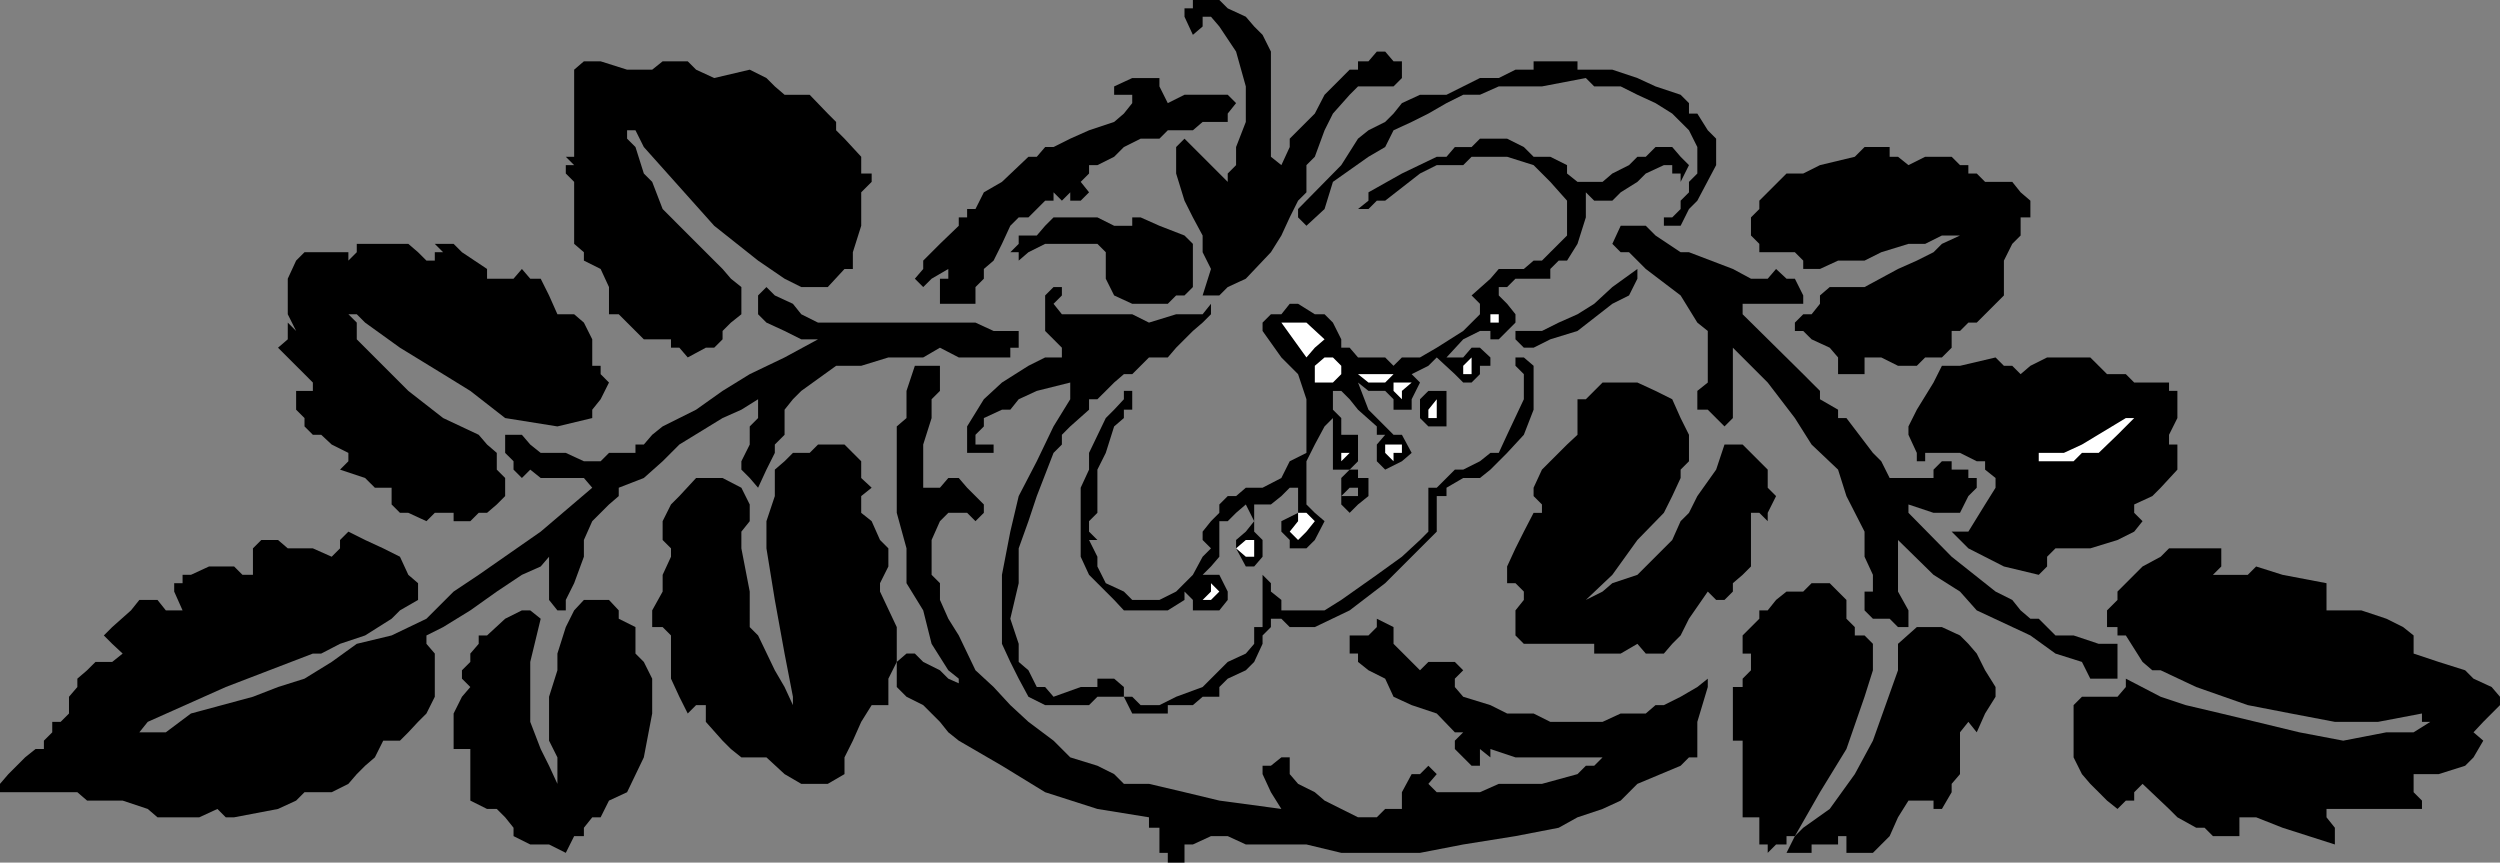
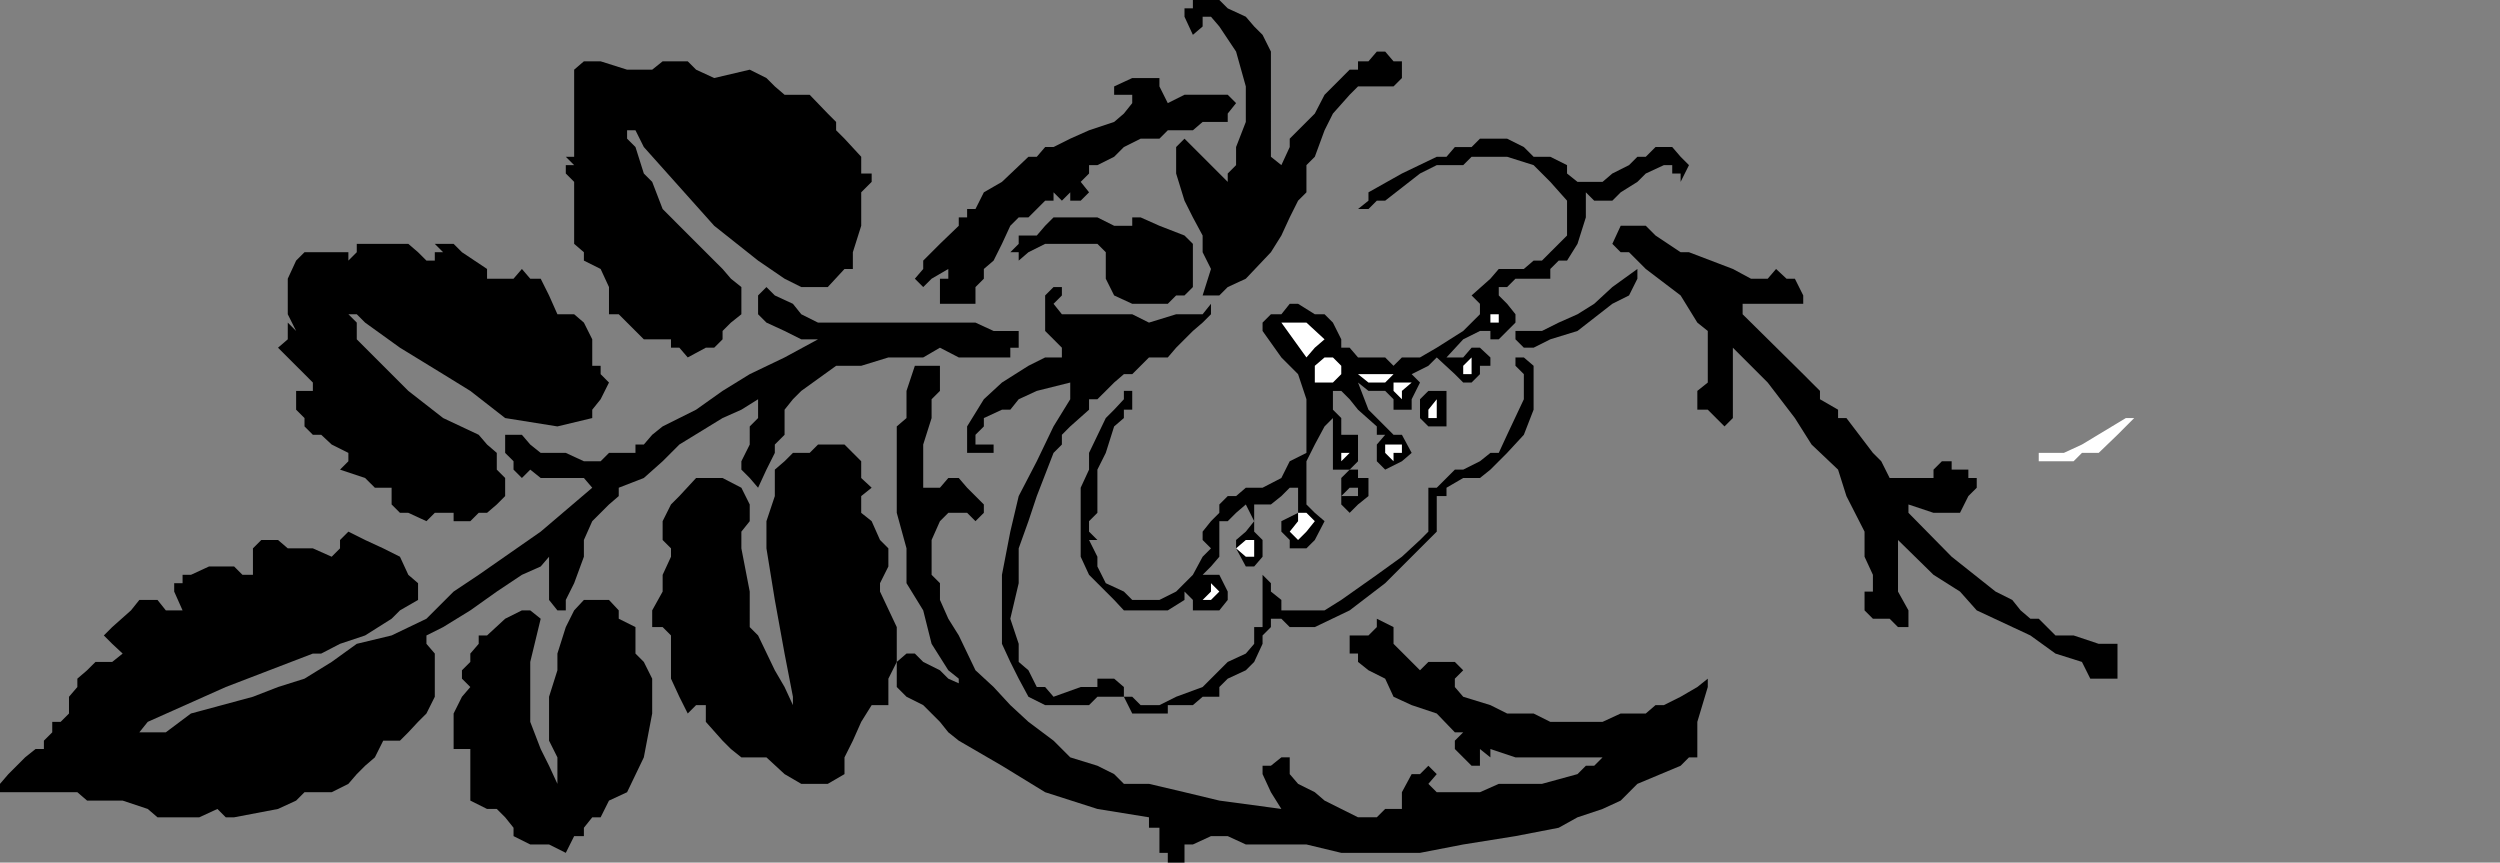
<svg xmlns="http://www.w3.org/2000/svg" width="358.801" height="123.801">
  <rect width="100%" height="100%" fill="#808080" stroke="none" />
-   <path d="M356.402 106.3 355 108.7l-1.2 1.202-3.8 1.2h-3.598v2.597l1.2 1.203v1.2h-13.7v1.199l1.2 1.5v2.398l-7.5-2.398-3.801-1.5h-2.399V120h-3.8l-1.2-1.2h-1.199l-2.703-1.5-1.2-1.198-3.8-3.602-1.2 1.2v1.202h-1.198l-1.2 1.2-1.5-1.2-1.199-1.203L300 112.5l-1.2-1.398-1.198-2.403v-7.5L298.8 100h5.101l1.2-1.398v-1.2l5 2.598 3.601 1.2 5.098 1.202 5 1.2 6.199 1.5 6.3 1.199 6.2-1.2h3.902l2.399-1.5h-1.2v-1.199l-6.3 1.2h-6.2l-6.3-1.2-6.2-1.203-7.398-2.597-5.101-2.403h-1.2L307.5 95l-2.398-3.8h-1.2V90h-1.5v-2.398l1.5-1.5v-1.2l2.399-2.402 1.199-1.2 2.602-1.398L311.3 78.7h7.5v2.602l-1.2 1.199h5l1.2-1.2 3.8 1.2 6.301 1.2v3.902h5L342.5 88.8l2.402 1.2 1.5 1.2v2.6L350 95l3.8 1.2 1.2 1.202 2.602 1.2L358.8 100v1.2l-1.2 1.202-1.199 1.2-1.402 1.5 1.402 1.199M306.3 72.402v1.2l1.2 1.199-1.2 1.5-2.398 1.199L300 78.7h-5l-1.2 1.202v1.399l-1.198 1.199-5-1.2-5.102-2.6-2.398-2.4h2.398l2.402-3.898 1.5-2.402v-1.398l-1.5-1.2V66.2h-1.199l-2.402-1.2h-5v1.2h-1.2V65l-1.199-2.598V61.2l1.2-2.398 2.398-3.899 1.203-2.402h2.598l5.101-1.2 1.2 1.2h1.199L290 53.7l1.402-1.2 2.399-1.2H300l1.203 1.2 1.2 1.2h2.699l1.199 1.202h5v1.2h1.199V60l-1.2 2.402v1.399h1.2v3.601L310.102 70l-1.2 1.2-2.601 1.202" />
  <path fill="#fff" d="M301.203 65h-2.402l-1.2 1.2h-5V65h3.602l2.598-1.2 6.3-3.8h1.2l-1.2 1.2-1.199 1.202L301.203 65" />
  <path d="M302.402 97.402H300L298.8 95l-3.8-1.2-3.598-2.6-7.699-3.598-2.402-2.7L277.5 82.5l-5.098-5v7.402l1.5 2.7V90h-1.5l-1.199-1.2h-2.402l-1.2-1.198v-2.7h1.2V82.5l-1.2-2.598v-3.601L265 71.199l-1.2-3.797-3.8-3.601L257.602 60l-3.899-5.098-5-5V60l-1.203 1.2-2.398-2.4h-1.5v-2.698l1.5-1.2V47.5l-1.5-1.2-2.399-3.898-5-3.8-2.402-2.403h-1.2L231.403 35l1.2-2.598h3.601l1.399 1.399 3.601 2.398h1.2l6.3 2.403L251.301 40h2.402l1.2-1.398 1.5 1.398h1.199l1.199 2.402v1.2h-8.7v1.5l8.7 8.597L260 54.902l1.203 1.2V57.3l2.598 1.5V60H265l3.8 5 1.2 1.2 1.203 2.402h6.297v-1.2l1.203-1.203h1.399v1.203h2.398v1.2h1.203V70l-1.203 1.2-1.2 2.402h-3.8l-3.598-1.2v1.2l6.2 6.3 6.3 5 2.399 1.2 1.199 1.5 1.402 1.199h1.2L295 91.199h2.602l3.601 1.203h2.7v5h-1.5" />
-   <path d="M290 31.2v2.6l-1.2 1.2-1.198 2.402v5l-3.899 3.899H282.5l-1.2 1.199h-1.198v2.402l-1.399 1.399h-2.402l-1.2 1.199h-2.699L270 51.3h-2.398v2.4H263.8v-2.4l-1.2-1.398L260 48.7l-1.2-1.199h-1.198v-1.2l1.199-1.198H260l1.203-1.5v-1.2l1.399-1.203h5l4.8-2.597 2.7-1.2L277.5 36.2l1.203-1.2 2.598-1.2h-2.598l-2.402 1.2h-2.399L270 36.2l-2.398 1.202H263.8l-2.598 1.2H258.8v-1.2l-1.2-1.203h-5.1V35l-1.2-1.2v-2.6l1.2-1.2v-1.2l3.902-3.898h2.399l2.402-1.203 5-1.199 1.399-1.398h3.601V22.5h1.2l1.5 1.2 2.398-1.2h3.8l1.2 1.2h1.199v1.202h1.203l1.2 1.2h3.898l1.199 1.5 1.402 1.199v2.398H290m-6.297 73.903-1.203-1.5-1.2 1.5v6l-1.198 1.398v1.2l-1.399 2.402H277.5v-1.2h-2.398V113.7v1.203h-1.2l-1.5 2.399-1.199 2.699-1.203 1.2-1.2 1.202H265V120h-1.2v1.2H260v1.202h-3.598l1.2-2.402 1.199-1.2 3.8-2.698 3.602-5 2.598-4.801 3.601-10.102v-3.797l2.7-2.402h3.601l2.598 1.2 1.199 1.202 1.203 1.399 1.2 2.398 1.5 2.403V100l-1.5 2.402-1.2 2.7" />
-   <path d="M257.602 120h-1.2v1.2h-1.5l-1.199 1.202V121.2H252.5v-3.898h-2.398v-11h-1.399v-7.7h1.399v-1.199L251.3 96.2v-2.398h-1.2V91.2l2.399-2.398v-1.2h1.203l1.2-1.5 1.5-1.199h2.398L260 83.7h2.602l1.199 1.203 1.199 1.2V88.8l1.203 1.2v1.2h1.399l1.199 1.202V96.2L267.6 100l-2.6 7.5-3.797 6.2-3.601 6.3m-3.899-45.2-1.203-1.198h-1.2V81.3l-1.198 1.199-1.399 1.2v1.202l-1.203 1.2h-1.2l-1.198-1.2-2.7 3.899-1.199 2.398L240 92.402l-1.2 1.399h-2.597L235 92.402l-2.398 1.399H228.8v-1.399h-10.098L217.5 91.2v-3.597l1.203-1.5v-1.2L217.5 83.7h-1.2v-2.398l1.2-2.602 1.203-2.398 1.399-2.7h1.199v-1.199l-1.2-1.203V70l1.2-2.598L222.5 66.2l2.402-2.398 1.5-1.399v-5.101h1.2l2.398-2.4h5l2.602 1.2L240 57.3l1.203 2.7 1.2 2.402V66.2l-1.2 1.203v1.2L240 71.199l-1.2 2.403L235 77.5l-3.598 5-3.8 3.602 2.398-1.2 1.402-1.203L235 82.5l5-5 1.203-2.7 1.2-1.198 1.199-2.403 2.699-3.797 1.199-3.601h2.602l3.601 3.601V70l1.2 1.2-1.2 2.402V74.8m-12.5-42.398h-2.402V31.2H240l1.203-1.2v-1.2l1.2-1.198v-1.5l1.199-1.2v-3.8l-1.2-2.403L240 16.301l-2.398-1.5L235 13.6l-2.398-1.199H228.8l-1.2-1.203-6.3 1.203h-6.2l-2.699 1.2H210l-2.398 1.199L205 16.3l-2.398 1.199L200 18.7l-1.2 2.402-2.398 1.398-5.101 3.602L190.1 30l-2.601 2.402-1.2-1.203V30l6.2-6.3 2.402-3.798 1.5-1.203L198.8 17.5l1.2-1.2 1.203-1.5 2.598-1.198h3.8l2.399-1.2 2.402-1.203h2.7L217.5 10h2.602V8.8h6.3V10h5L235 11.2l2.602 1.202 3.601 1.2 1.2 1.199v1.5h1.199l1.5 2.398 1.199 1.203V23.7l-2.7 5.102L242.403 30l-1.199 2.402" />
  <path d="M243.602 108.7h-1.2l-1.199 1.202L235 112.5l-2.398 2.402-2.602 1.2-3.598 1.199-2.699 1.5L217.5 120l-7.5 1.2-6.2 1.202h-11.3l-5-1.203h-8.7L176.204 120h-2.402l-2.598 1.2H170v2.6h-2.398v-1.398h-1.2v-3.601h-1.5v-1.5l-7.402-1.2-7.5-2.402-6.2-3.797-6.198-3.601-1.5-1.2-1.2-1.5-2.402-2.402-2.398-1.199-1.399-1.398V95l1.399-1.2h1.199L132.5 95l2.402 1.2 1.2 1.202 2.699 1.2h-1.2v-1.2l-1.5-1.203-2.398-3.797-1.203-4.8-2.398-3.903v-5l-1.399-5.097V61.199L130.102 60v-3.898L131.3 52.5h3.601v3.602l-1.199 1.199V60l-1.203 3.8V70h2.402l1.2-1.398h1.5L138.8 70l2.402 2.402v1.2L140 74.8l-1.2-1.2h-2.698l-1.2 1.2-1.199 2.699v5l1.2 1.2v2.402l1.199 2.699 1.5 2.398 2.398 5 2.602 2.403 2.398 2.597 2.602 2.403 3.601 2.699 2.399 2.398 3.898 1.203 2.402 1.2 1.399 1.398h3.601l5.098 1.2 5 1.202 8.902 1.2-1.5-2.403-1.199-2.597v-1.2h1.2l1.5-1.203h1.199v2.403l1.199 1.398 2.402 1.2 1.399 1.202 2.398 1.2 2.402 1.199h2.7l1.199-1.2h2.402v-2.4l1.399-2.597h1.199l1.199-1.2 1.203 1.2L205 112.5l1.203 1.2h6.2l2.699-1.2h6.199l5.101-1.398 1.2-1.2h1.199L230 108.7h-12.5l-3.598-1.199v1.2l-1.5-1.2v2.402h-1.199l-2.402-2.402v-1.2l1.199-1.198h-1.2l-2.597-2.7-3.601-1.203L200 100l-1.2-2.598-2.398-1.203-1.5-1.199v-1.2h-1.199v-2.6h2.7l1.199-1.2v-1.2L200 90v2.402l3.8 3.797L205 95h3.8l1.2 1.2-1.2 1.202v1.2L210 100l3.902 1.2 2.399 1.202h3.8l2.399 1.2h7.5l2.602-1.2h3.601l1.399-1.203h1.199l2.402-1.199 2.399-1.398 1.5-1.2v1.2l-1.5 5v5.097" />
  <path d="M241.203 26.102v-1.2H240V23.7h-1.2l-2.597 1.203-1.203 1.2-2.398 1.5-1.2 1.199h-2.601l-1.2-1.2V31.2l-1.198 3.8-1.5 2.402h-1.199l-1.203 1.2V40h-5l-1.2 1.2h-1.198v1.202l1.199 1.2 1.199 1.5V46.3l-2.398 2.398h-1.2V47.5h-1.5L210 48.7l-2.398 2.6H210l1.203-1.398h1.2l1.5 1.399V52.5h-1.5v1.2l-1.2 1.202H210l-1.2-1.203-2.597-2.398L205 52.5l-2.398 1.2 1.199 1.202-1.2 2.399v1.5H200v-1.5l-1.2-1.2h-2.398l-1.5-1.199 1.5 3.899 2.399 2.398L200 62.402h1.203L202.602 65l-1.399 1.2-2.402 1.202-1.2-1.203v-2.398l1.2-1.399h-1.2V61.2l-2.699-2.398-1.199-1.5-1.203-1.2h-1.2v2.7L192.5 60v2.402h2.402V66.2l-1.199 1.203h-2.402V60l-1.2 1.2-1.398 2.6-1.203 2.4v6.202l1.203 1.2 1.399 1.199-1.399 2.699-1.203 1.2h-2.398v-1.2l-1.2-1.2v-1.5l2.399-1.198V70h-1.2l-1.199 1.2-1.5 1.202H180v3.899l1.203 1.199v2.402L180 81.301h-1.2l-1.398-2.602V77.5l1.399-1.2L180 74.8l-1.2-2.398-1.398 1.2-1.199 1.199H175v5.101l-1.2 1.399-1.198 1.199H175l1.203 2.402v1.2l-1.203 1.5h-3.797v-1.5l-1.203-1.2v1.2l-2.398 1.5H161.3l-1.399-1.5L156.3 82.5l-1.2-2.598V70l1.2-2.598V65l2.402-5 1.2-1.2 1.398-1.5v-1.198h1.199V58.8h-1.2V60l-1.398 1.2-1.199 3.8-1.203 2.402v6.2l-1.2 1.199v1.5l1.2 1.199h-1.2l1.2 2.402v1.399l1.203 2.398 2.598 1.203 1.199 1.2h3.902l2.399-1.2L170 83.7l1.203-1.199 1.399-2.598L173.8 78.7l-1.2-1.199v-1.2l1.2-1.5 1.2-1.198v-1.2l1.203-1.203h1.2L178.8 70h2.402l2.7-1.398 1.199-2.403L187.5 65v-7.7l-1.2-3.6-2.398-2.4-2.699-3.8v-1.2l1.2-1.198h1.5l1.199-1.5h1.199l2.402 1.5h1.399L191.3 46.3l1.199 2.398v1.203h1.203l1.2 1.399h3.898l1.2 1.2 1.203-1.2h2.598l2.402-1.398L210 47.5l1.203-1.2 1.2-1.198v-1.5l-1.2-1.2 2.7-2.402 1.199-1.398h3.601l1.399-1.2h1.199L222.5 36.2l1.203-1.2 1.2-1.2v-5l-2.403-2.698-2.398-2.403L216.3 22.5h-5.098L210 23.7h-3.797l-2.402 1.202-5 3.899h-1.2L196.403 30h-1.5l1.5-1.2v-1.198l4.801-2.7 5-2.402h1.399l1.199-1.398h2.402l1.2-1.2h3.898l2.402 1.2 1.399 1.398h2.398l2.402 1.2v1.202l1.5 1.2H230l1.402-1.2 2.399-1.203L235 22.5h1.203l1.399-1.398H240l1.203 1.398 1.2 1.2-1.2 2.402" />
  <path d="m235 40-1.2 2.402-2.398 1.2-5 3.898-3.902 1.2-2.398 1.202h-1.399L217.5 48.7v-1.2h3.8l2.403-1.2 2.7-1.198 2.398-1.5 2.601-2.403L235 38.602V40m-25 28.602L207.602 70v1.2h-1.399v5.1L205 77.5l-6.2 6.2-5.097 3.902-5 2.398h-3.601l-1.2-1.2h-1.5V90l-1.199 1.2v1.202L180 95l-1.2 1.2-2.597 1.202-1.203 1.2V100h-2.398l-1.399 1.2h-3.601v1.202H162.5L161.3 100h-3.8l-1.2 1.2H150l-2.398-1.2-1.399-2.598L145 95l-1.2-2.598V82.5l1.2-6.2 1.203-5.1 2.598-5 2.402-5 2.399-3.9v-2.398l-4.801 1.2-2.598 1.199L145 58.8h-1.2l-2.596 1.2v1.2L140 62.401V63.8h2.602V65H138.8v-3.8l2.402-3.9 2.598-2.398 3.8-2.402 2.4-1.2h2.402v-1.398l-1.199-1.203L150 47.5v-5.098l1.203-1.203h1.2v1.203l-1.2 1.2 1.2 1.5H162.5l2.402 1.199 3.899-1.2h3.8l1.2-1.5v1.5l-1.2 1.2-1.398 1.199L170 48.7l-1.2 1.202-1.198 1.399h-2.7l-1.199 1.199-1.203 1.2h-1.2l-1.398 1.202-1.199 1.2L157.5 57.3h-1.2v1.5l-2.698 2.398-1.2 1.203V63.8l-1.199 1.2-2.402 6.2-1.2 3.6-1.398 3.9v5L145 88.8l1.203 3.602V95l1.399 1.2 1.199 2.402H150l1.203 1.398 3.899-1.398h2.398v-1.2h2.402l1.399 1.2V100h1.199l1.203 1.2h2.7l2.398-1.2 3.8-1.398L176.204 95l2.598-1.2L180 92.403V90h1.203v-7.5l1.2 1.2v1.202l1.5 1.2v1.5h6.199l2.398-1.5 5.102-3.602 3.601-2.598 2.598-2.402L205 76.3V70h1.203l2.598-2.598H210l2.402-1.203 1.5-1.199h1.2l1.199-2.598 2.402-5.101v-3.602L217.5 52.5v-1.2h1.203l1.399 1.2v6.3l-1.399 3.602L216.301 65l-2.399 2.402-1.5 1.2H210" />
  <path fill="#fff" d="M215.102 46.3h-1.2v-1.198h1.2V46.3m-3.899 7.4H210v-1.2l1.203-1.2v2.4" />
  <path d="M206.203 61.2H205l-1.2-1.2v-2.7l1.2-1.198h2.602v5.097h-1.399" />
  <path fill="#fff" d="M206.203 60H205v-1.2l1.203-1.5V60m-5-2.7L200 56.103v-1.2h2.602l-1.399 1.2V57.3" />
  <path d="M200 12.402h-5.098l-1.199 1.2-2.402 2.699-1.2 2.398-1.398 3.801-1.203 1.2v3.902l-1.2 1.199-1.198 2.398-1.2 2.602-1.5 2.398L178.801 40l-2.598 1.2L175 42.401h-2.398l1.199-3.8-1.2-2.403V33.8l-1.398-2.602L170 28.801l-1.2-3.899v-3.8l1.2-1.2 2.602 2.598 3.601 3.602v-1.2l1.2-1.203v-2.597L178.8 17.5v-5.098l-1.399-5L175 3.801l-1.2-1.399h-1.198v1.399L171.203 5 170 2.402V1.2h1.203V0H175l1.203 1.2 2.598 1.202L180 3.801 181.203 5l1.2 2.402V22.5l1.5 1.2 1.199-2.598v-1.2L186.3 18.7l1.2-1.2 1.203-1.2 1.399-2.698L193.703 10h1.2V8.8h1.5l1.199-1.398h1.199L200 8.801h1.203v2.398L200 12.402" />
  <path fill="#fff" d="m200 66.2-1.2-1.2v-1.2h2.403V65H200v1.2m-1.2-11.298h-2.398l-1.5-1.203-1.199-1.199 1.2 1.2H200l-1.2 1.202" />
  <path d="m193.703 73.602-1.203-1.2V71.2h2.402V70h-1.199l-1.203 1.2v-2.598l1.203-1.2h1.2v1.2h1.5v2.597l-1.5 1.203-1.2 1.2" />
  <path fill="#fff" d="M192.5 66.2V65h1.203zm-3.797-11.298V52.5l1.399-1.2h1.199l1.199 1.2v1.2l-1.2 1.202h-2.597M187.5 51.3l-3.598-5h3.598l2.602 2.4-1.399 1.202-1.203 1.399M186.3 77.5l-1.198-1.2 1.199-1.5v-1.198h1.199l1.203 1.199-1.203 1.5-1.2 1.199m-7.5 2.402-1.398-1.203 1.399-1.199H180v2.402h-1.2" />
  <path d="M175 17.5h-2.398l-1.399 1.2h-3.601l-1.2 1.202h-2.699l-2.402 1.2-1.399 1.398-2.402 1.2h-1.2v1.202l-1.198 1.2 1.199 1.5-1.2 1.199h-1.5v-1.2l-1.199 1.2-1.199-1.2v1.2H150l-2.398 2.398h-1.399L145 32.402 143.8 35l-1.198 2.402-1.399 1.2V40L140 41.2v2.402h-5.098V40h1.2v-1.398L133.703 40l-1.203 1.2-1.2-1.2 1.2-1.398v-1.2L134.902 35l2.7-2.598V31.2h1.199V30H140l1.203-2.398 2.598-1.5 3.8-3.602h1.2L150 21.102h1.203l2.399-1.2L156.3 18.7l3.601-1.199 1.399-1.2 1.199-1.5v-1.198h1.203-3.8v-1.2L162.5 11.2h3.902v1.203l1.2 2.399L170 13.6h6.203l1.2 1.2-1.2 1.5v1.2H175" />
  <path fill="#fff" d="M173.8 86.102h-1.198l1.199-1.2V83.7L175 84.902l-1.2 1.2" />
  <path d="M170 42.402h-1.2l-1.198 1.2H162.5l-2.598-1.2L158.703 40v-3.8L157.5 35H150l-2.398 1.2-1.399 1.202V36.2H145l1.203-1.2v-1.2h2.598L150 32.403l1.203-1.203h6.297l2.402 1.203h2.598V31.2h1.203l2.7 1.203L170 33.801 171.203 35v6.2L170 42.401M145 51.3h-7.398l-2.7-1.398-2.402 1.399h-5l-3.898 1.199H120l-5 3.602-1.2 1.199-1.198 1.5v3.601l-1.399 1.399V65L110 67.402 108.8 70l-1.198-1.398-1.2-1.2V66.2l1.2-2.398V61.2L108.8 60v-2.7l-2.399 1.5-2.699 1.2-6.203 3.8-2.398 2.4-2.7 2.402-3.6 1.398v1.2l-1.399 1.202-1.199 1.2L85 74.8l-1.2 2.7v2.402L82.403 83.7l-1.199 2.403v1.5H80l-1.2-1.5v-6.2l-1.198 1.399-2.7 1.199-3.601 2.402-3.801 2.7L63.602 90l-2.399 1.2v1.202l1.2 1.399V100l-1.2 2.402-1.203 1.2-1.398 1.5-1.2 1.199H55l-1.2 2.398-1.398 1.203-1.199 1.2L50 112.5l-2.398 1.2h-3.899l-1.203 1.202-2.598 1.2-6.3 1.199h-1.2l-1.199-1.2-2.601 1.2h-6l-1.399-1.2-3.601-1.199H12.5l-1.398-1.203H0V112.5l1.203-1.398 1.2-1.2 1.199-1.203 1.5-1.199H6.3v-1.2l1.199-1.198v-1.5h1.203l1.2-1.2V100l1.199-1.398v-1.2L12.5 96.2l1.203-1.2h2.399l1.5-1.2-1.5-1.398-1.2-1.203 1.2-1.199 2.699-2.398 1.199-1.5h2.602l1.199 1.5h2.402L25 84.902V83.7h1.203v-1.2h1.2L30 81.3h3.602l1.199 1.2h1.5v-3.8l1.199-1.2h2.402l1.399 1.2h3.601l2.7 1.202L48.8 78.7v-1.2l1.2-1.2 2.402 1.2L55 78.7l2.402 1.202 1.2 2.598L60 83.7v2.402l-2.598 1.5-1.199 1.199-3.8 2.398-3.602 1.203-2.7 1.399h-1.199l-12.5 4.8-11.199 5-1.203 1.5h3.8l3.602-2.699L36.301 100l3.601-1.398 3.801-1.2L47.602 95l3.601-2.598 5-1.203 5-2.398 3.899-3.899 3.601-2.402 8.899-6.2L85 70l-1.2-1.398h-6.198l-1.5-1.2-1.2 1.2-1.199-1.2V66.2L72.5 65v-2.598h2.402l1.2 1.399 1.5 1.199h3.601l2.598 1.2h2.402l1.2-1.2h3.8v-1.2h1.2l1.199-1.398 1.5-1.203L97.5 60l2.402-1.2 3.801-2.698 3.899-2.403 5-2.398 4.8-2.602H115l-2.398-1.199L110 46.3l-1.2-1.198v-2.7L110 41.2l1.203 1.203 2.598 1.2 1.199 1.5 2.402 1.199H140l2.602 1.199h3.601v2.402H145v1.399" />
  <path d="M127.5 101.2h-2.398l-1.5 2.402-1.2 2.699-1.199 2.398v2.403l-2.402 1.398H115l-2.398-1.398-2.602-2.403h-3.598l-1.5-1.199-1.199-1.2-2.402-2.698v-2.403h-1.399l-1.199 1.203L97.5 100l-1.2-2.598V91.2L95.103 90h-1.5v-2.398l1.5-2.7V82.5l1.199-2.598V78.7L95.1 77.5v-2.7l1.2-2.398 1.2-1.202 2.402-2.597h3.801l2.7 1.398 1.199 2.402v2.399l-1.2 1.5V78.7l1.2 6.203V90l1.199 1.2 2.402 5 1.399 2.402 1.199 2.597V100l-1.2-6.2-1.398-7.698L110 78.699v-3.898l1.203-3.602v-3.797l1.399-1.203L113.8 65h2.402l1.2-1.2h3.8l2.399 2.4v2.402l1.5 1.398-1.5 1.2v2.402l1.5 1.199L126.3 77.5l1.199 1.2v2.6l-1.2 2.4v1.202L128.704 90v5l-1.203 2.402v3.797m-3.899-68.797-1.2 3.797v2.403h-1.199l-2.402 2.597H115L112.602 40l-3.801-2.598-6.301-5-10.098-11.3-1.199-2.403H90V17.5v2.402l1.203 1.2 1.2 3.8 1.199 1.2 1.5 3.898 2.398 2.402 5 5 1.203 1.2 1.2 1.398 1.5 1.2v3.902l-1.5 1.199-1.2 1.199v1.2l-1.203 1.202h-1.2l-2.597 1.399-1.203-1.399h-1.2V48.7h-3.898L90 46.301l-1.2-1.2h-1.398V41.2l-1.199-2.597-2.402-1.2V36.2L82.402 35v-8.898l-1.199-1.2V23.7h1.2l-1.2-1.199h1.2V10L83.8 8.8h2.402L90 10h3.602l1.5-1.2h3.601l1.2 1.2 2.597 1.2 5.102-1.2L110 11.2l1.203 1.202 1.399 1.2h3.601l2.598 2.699L120 17.5v1.2l1.203 1.202 2.399 2.598v2.402h1.5v1.2l-1.5 1.5v4.8M90 113.7l-2.598 1.202-1.199 2.399H85l-1.2 1.5V120h-1.398l-1.199 2.402-2.402-1.203h-2.7L73.704 120v-1.2l-1.203-1.5-1.2-1.198h-1.398l-2.402-1.2V107.5h-2.398v-5.098L66.3 100l1.199-1.398-1.2-1.2V96.2L67.5 95v-1.2l1.203-1.398V91.2h1.2l2.597-2.398 2.402-1.2h1.2l1.5 1.2-1.5 6.199v8.602l1.5 3.898 1.199 2.402L80 112.5v-3.8l-1.2-2.4V100l1.2-3.8v-2.4l1.203-3.8 1.2-2.398 1.398-1.5h3.601l1.399 1.5V88.8l2.402 1.2v3.8l1.2 1.2 1.199 2.402v5l-1.2 6.297-2.402 5M85 60l-5 1.2-7.5-1.2-5-3.898-3.898-2.403-6.2-3.797-5-3.601-1.199-1.2H50l1.203 1.2v2.398l2.598 2.602 4.8 4.8 5 3.899 5.102 2.402 1.2 1.399L71.3 65v2.402l1.199 1.2v2.597l-1.2 1.203-1.398 1.2h-1.199L67.5 74.8h-2.398v-1.2h-2.7l-1.199 1.2-2.601-1.2h-1.2l-1.199-1.199V70h-2.402l-1.399-1.398-3.601-1.2L50 66.2V65l-2.398-1.2-1.5-1.398h-1.2L43.703 61.2V60L42.5 58.8v-2.698h2.402v-1.2L43.703 53.7 42.5 52.5l-2.598-2.598 1.399-1.203v-2.398L42.5 47.5l-1.2-2.398V40l1.2-2.598 1.203-1.203H50v1.203l1.203-1.203V35h7.399L60 36.2l1.203 1.202h1.2V36.2h1.199l-1.2-1.2h2.7l1.199 1.2 3.601 2.402V40h3.801l1.2-1.398L76.101 40h1.5l1.199 2.402 1.199 2.7h2.402l1.399 1.199 1.2 2.398V52.5h1.203v1.2l1.2 1.202-1.2 2.399L85 58.8V60" />
</svg>